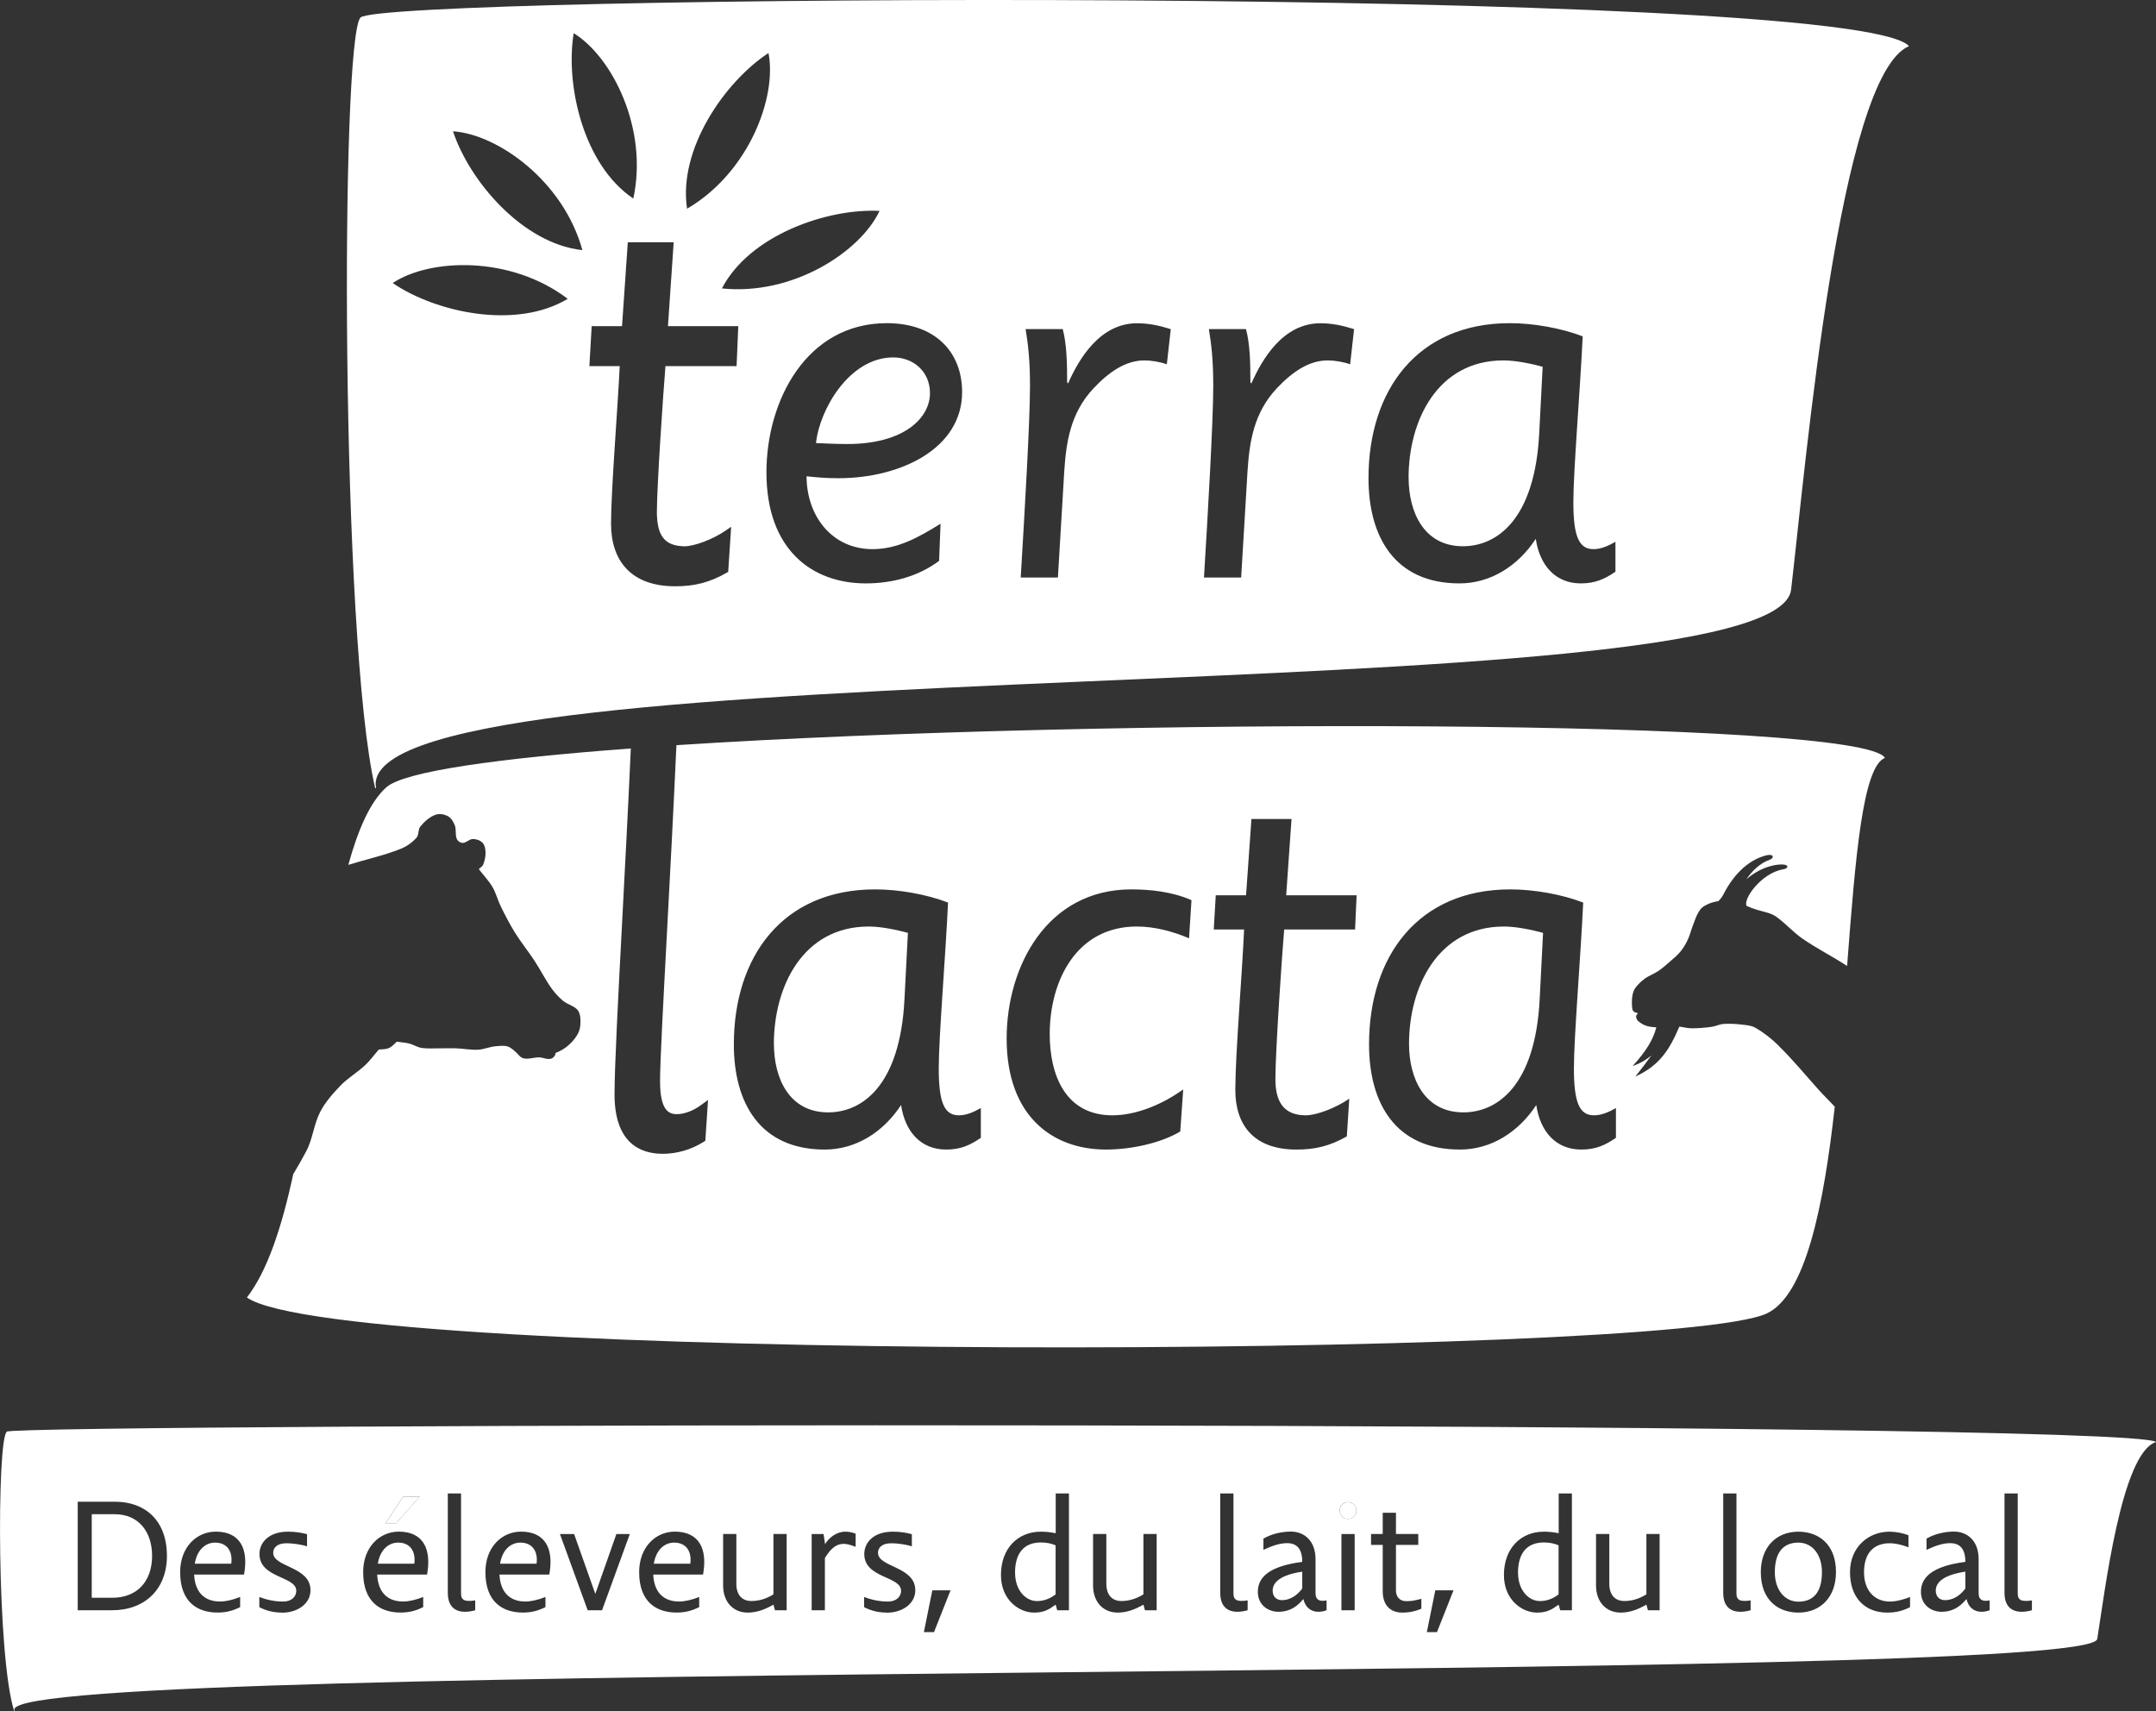
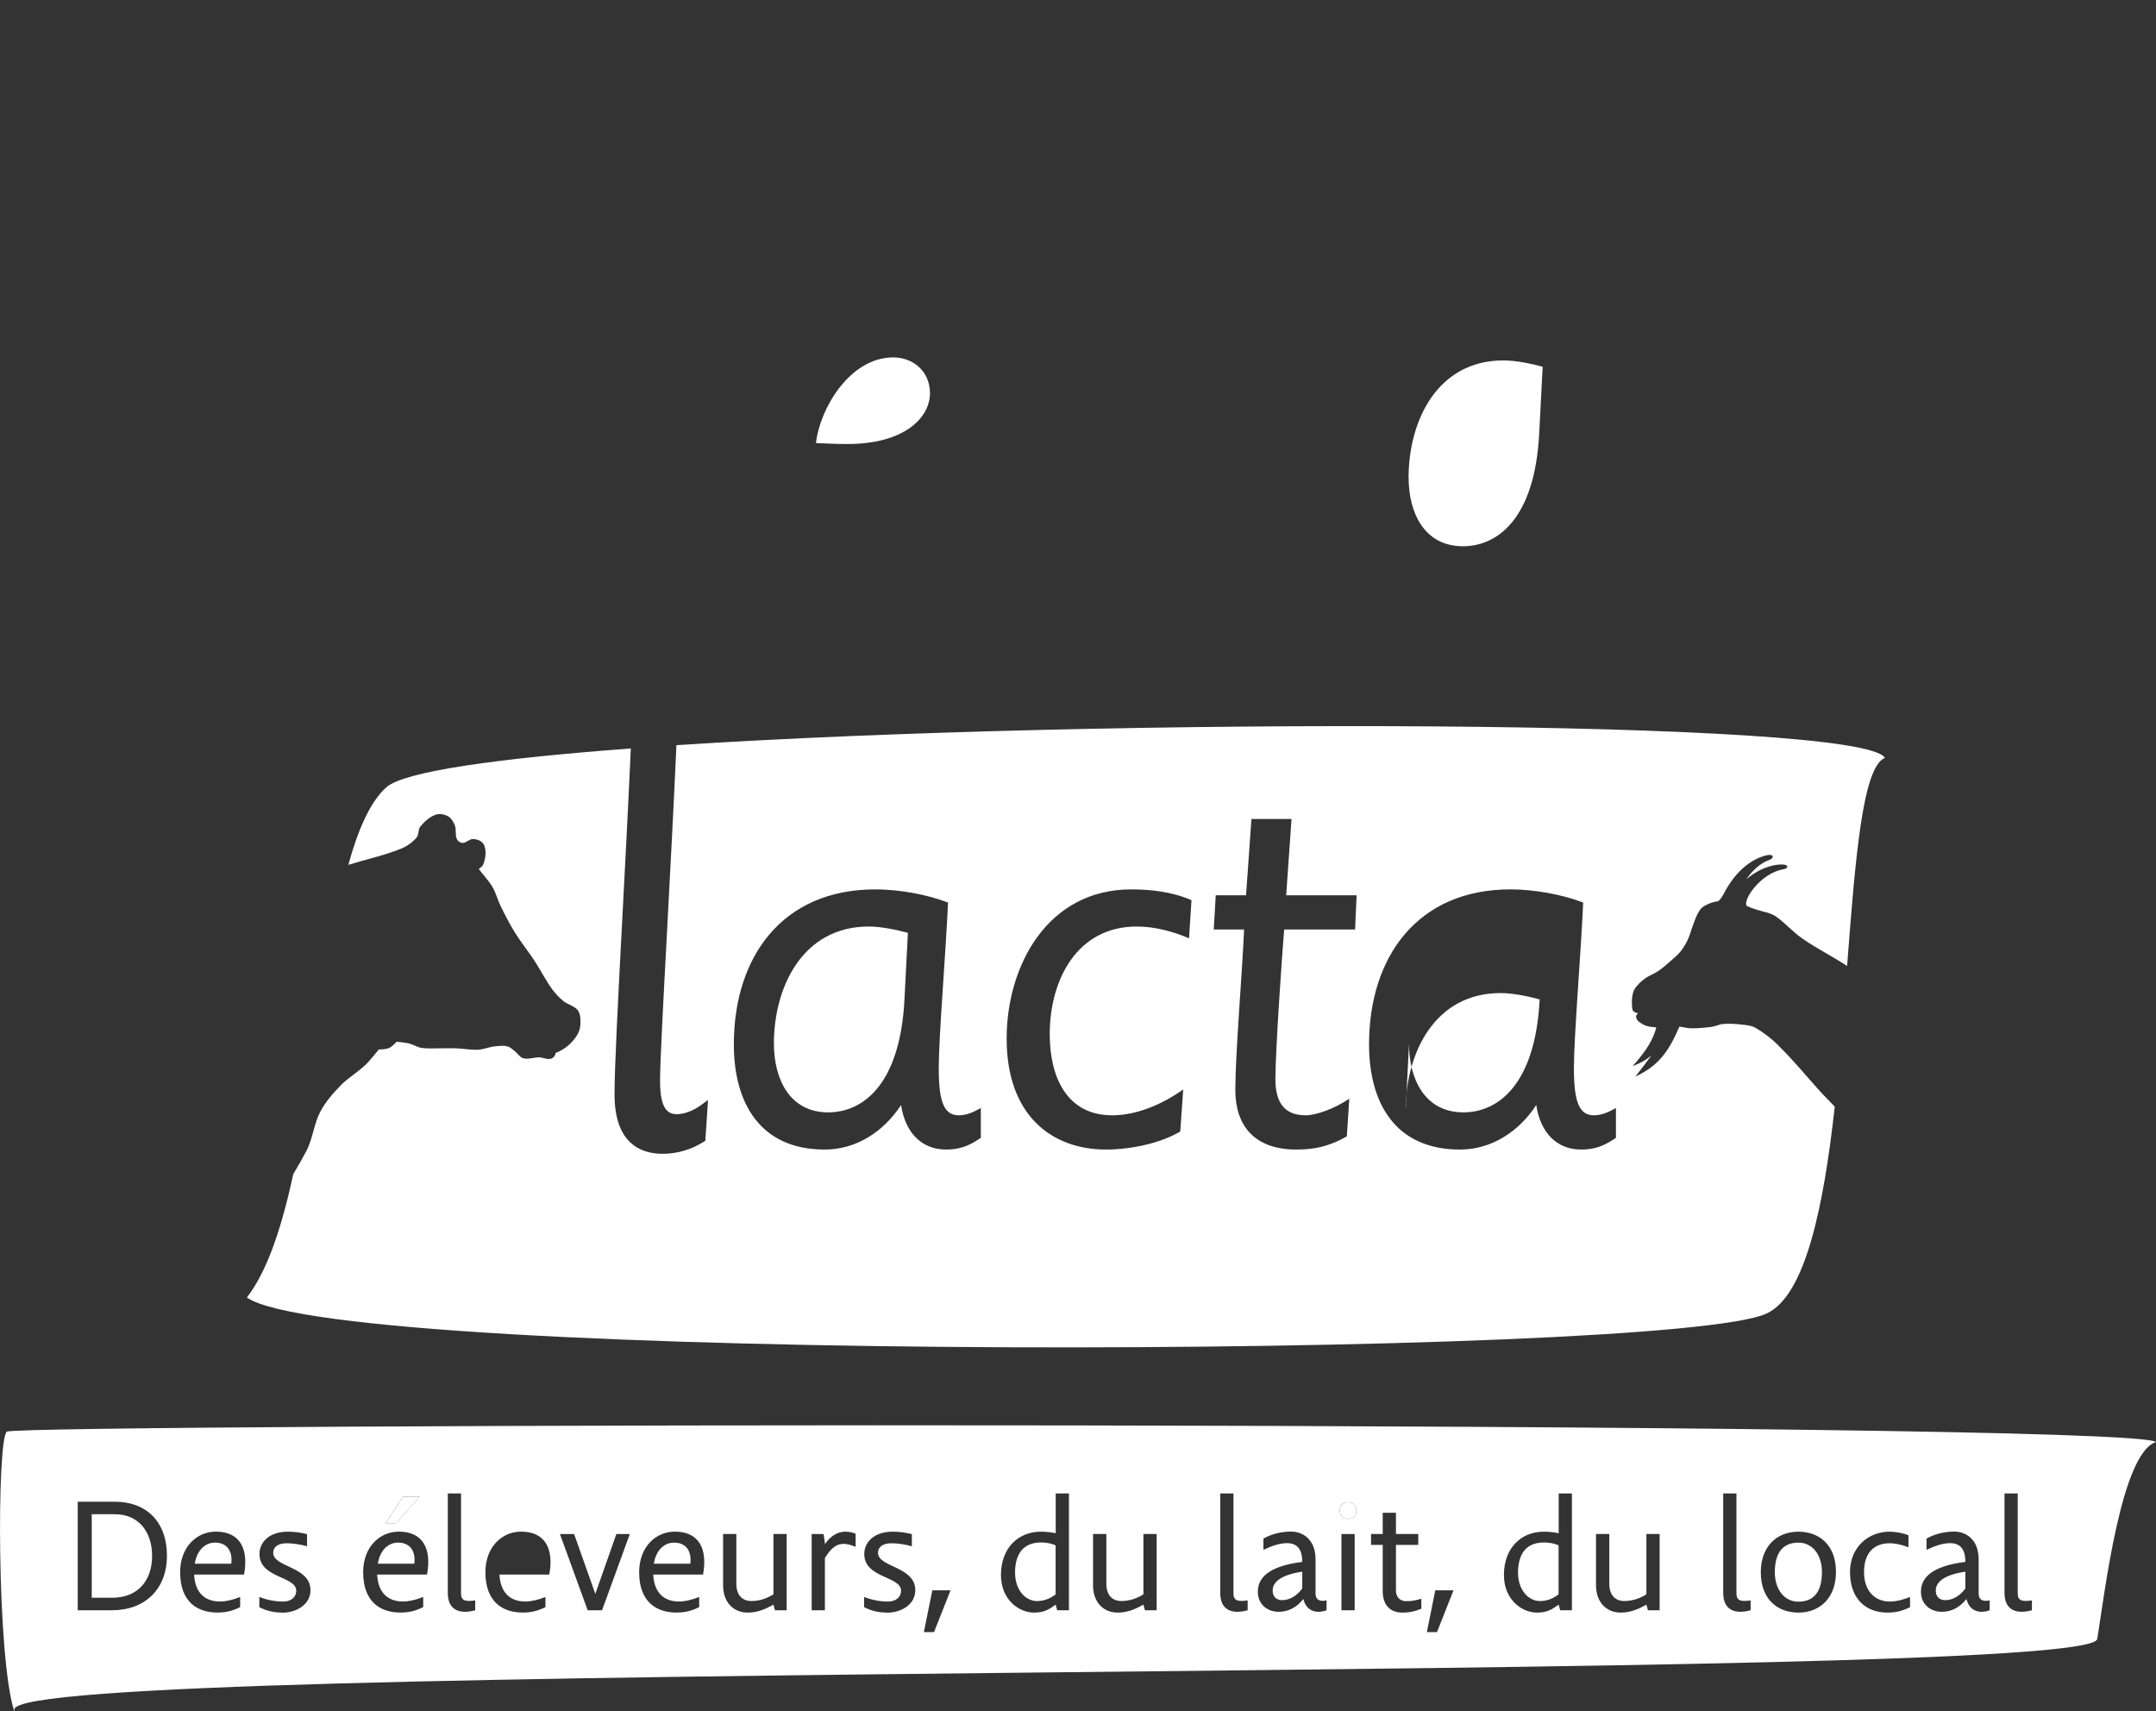
<svg xmlns="http://www.w3.org/2000/svg" id="Calque_2" data-name="Calque 2" viewBox="0 0 431.91 342.76">
  <rect x="0" y="0" width="431.91" height="342.76" fill="#333333" stroke="none" />
  <defs>
    <style> .cls-1 { fill: #fff; } </style>
  </defs>
  <g id="TERRA_LACTA" data-name="TERRA LACTA">
    <g>
-       <path class="cls-1" d="M282.27,209.13c0,6.85,3.04,13.71,10.89,13.71,6.75,0,14.39-5.29,15.28-22.63l.68-13.33c-2.15-.58-5.28-1.27-7.83-1.27-13.23,0-19.02,12.06-19.02,23.52" />
+       <path class="cls-1" d="M282.27,209.13c0,6.85,3.04,13.71,10.89,13.71,6.75,0,14.39-5.29,15.28-22.63c-2.15-.58-5.28-1.27-7.83-1.27-13.23,0-19.02,12.06-19.02,23.52" />
      <path class="cls-1" d="M356.3,209.46c-1.41-1.38-2.98-2.62-4.69-3.59-.81-.46-1.8-.51-2.73-.62-1.21-.14-2.43-.21-3.64-.12-.81.06-1.56.47-2.37.58-1.34.18-2.69.3-4.04.29-.81,0-1.6-.26-2.41-.33-1.92,4.52-3.95,7.81-8.81,9.99,1.24-1.57,2.31-2.95,3.22-4.23-.98.85-2.18,1.57-3.78,2.15,2.92-3.21,4.17-5.48,4.76-7.78-.53-.02-1.07-.07-1.59-.18-.71-.15-1.37-.52-1.94-.97-.3-.24-.5-.63-.53-1.01-.02-.25.25-.44.37-.66-.96-.27-1.12-.38-1.18-1.48-.04-.7-.04-1.41.09-2.09.09-.52.26-1.06.57-1.49.52-.7,1.16-1.32,1.86-1.84.86-.63,1.9-.98,2.78-1.58.84-.57,1.61-1.26,2.37-1.93.7-.61,1.43-1.2,2.02-1.92.59-.73,1.08-1.54,1.47-2.38.47-.98.7-2.06,1.11-3.07.33-.84.58-1.7,1.06-2.46.38-.61.49-.79,1.08-1.2.78-.47,1.81-.89,2.85-.99.83-.69,1.25-1.85,1.81-2.75.44-.7,2.91-4.98,7.38-6.33,2.13-.65,2.07.44,1.1.78-1.91.66-3.5,2.23-4.64,3.89,1.41-1.2,3.66-2.67,6.5-2.94,2.17-.2,2.01.76.97.93-4.62.74-8.33,6.29-7.37,7.38.66.3,1.35.53,2.04.75,1.36.43,2.74.58,3.94,1.45,1.8,1.31,3.29,3.02,5.11,4.29,2.77,1.93,5.81,3.46,8.65,5.29.12.07.23.16.34.24,1.64-21.45,3.09-39.94,7.58-41.7-4.46-7.8-155.83-8.17-242.1-2.55-.58,12.87-1.29,26.22-1.92,38.04-.76,14.22-1.36,25.46-1.36,29.26,0,5.83,1.71,6.62,3.38,6.62,1.46,0,3.25-.67,4.8-1.8l1.43-1.04-.54,8.17-.36.23c-2.48,1.55-5.31,2.38-8.18,2.38-4.4,0-9.65-2.07-9.65-11.9,0-5.53.72-19.31,1.56-35.27.57-10.81,1.21-22.98,1.7-34.03-26.61,1.98-45.43,4.59-48.99,7.79-3.23,2.9-5.64,8.44-7.6,15.53,3.48-1.09,7.07-1.85,10.46-3.2,1.21-.48,2.34-1.27,3.2-2.25.52-.59.27-1.63.77-2.24.81-.98,1.82-1.9,3.01-2.34.8-.3,1.79-.12,2.53.29.67.37,1.09,1.13,1.37,1.84.33.86.02,1.89.4,2.72.19.43.7.78,1.17.78.73,0,1.31-.78,2.04-.78.7,0,1.47.26,1.95.77.46.49.57,1.27.59,1.94.02.83-.17,1.67-.48,2.43-.16.38-.58.59-.87.88.91,1.2,1.97,2.3,2.74,3.59.71,1.22,1.04,2.62,1.66,3.89.88,1.78,1.79,3.56,2.84,5.25,1.2,1.94,2.66,3.72,3.91,5.63,1.19,1.81,2.16,3.77,3.42,5.54.67.93,1.45,1.79,2.34,2.52.82.67,1.97.91,2.73,1.65.43.42.63,1.06.69,1.65.08.94.07,1.95-.28,2.82-.41,1.01-1.14,1.89-1.94,2.63-.78.72-1.81,1.34-2.72,1.66-.05.57-.48,1.04-.97,1.17-.76.2-1.55-.27-2.34-.28-1.04-.01-2.1.43-3.11.2-.65-.15-1.07-.81-1.56-1.26-1.47-1.35-1.88-1.36-4.09-1.16-1.18.11-2.31.63-3.5.69-1.46.07-2.92-.23-4.38-.28-1.07-.04-2.14.02-3.21,0-1.23-.01-2.48.1-3.7-.08-.85-.13-1.6-.66-2.44-.87-.83-.21-1.69-.25-2.53-.38-1.42,1.43-1.58,1.47-3.6,1.57-.9,1.04-1.71,2.18-2.71,3.12-1.56,1.47-3.46,2.56-4.95,4.1-1.54,1.6-3.05,3.3-4.07,5.27-1.29,2.47-1.49,5.43-2.8,7.89-.67,1.26-1.64,3.01-2.6,4.59-2.26,10.43-5.13,19.34-9.29,24.71,18.75,13.18,285.05,12.34,304.49,3.19,7.72-3.63,11.36-21.24,13.61-41.42-1.07-1.14-2.2-2.24-3.24-3.4-2.66-2.96-5.19-6.05-8.04-8.83M196.49,227.94c-2.16,1.47-4.01,2.35-6.96,2.35-5.09,0-8.23-3.62-9.02-8.92-3.53,5.39-9.01,8.92-15.28,8.92-13.03,0-18.22-9.41-18.22-21.06,0-17.63,9.79-31.06,28.31-31.06,4.71,0,10.3.98,14.6,2.64-.49,10.68-1.86,26.85-1.86,33.22,0,6.76,1.08,9.4,4.02,9.4,1.57,0,3.04-.68,4.41-1.46v5.98ZM238.21,187.97c-3.23-1.37-6.86-2.36-10.48-2.36-12.04,0-17.44,10.78-17.44,21.56,0,8.33,3.24,16.26,12.54,16.26,4.89,0,10.09-2.24,14.2-5.18l-.59,8.42c-3.92,2.35-9.89,3.62-14.89,3.62-10.67,0-19.89-6.66-19.89-22.24,0-14.39,8.04-29.88,24.99-29.88,3.52,0,8.03.4,12.04,2.16l-.49,7.64ZM271.46,186.2h-14.2c-.39,4.41-1.76,24.3-1.76,29.98,0,4.41,1.57,7.25,6.08,7.25,2.06,0,5.87-1.37,8.72-3.33l-.49,7.55c-3.43,1.95-6.36,2.64-10.09,2.64-8.53,0-12.25-4.89-12.25-11.95s1.37-23.32,1.76-32.13h-6.08l.4-6.86h6.07l1.08-15.28h8.03l-1.07,15.28h14.11l-.31,6.86ZM323.72,227.94c-2.15,1.47-4.01,2.35-6.95,2.35-5.1,0-8.23-3.62-9.01-8.92-3.53,5.39-9.01,8.92-15.28,8.92-13.04,0-18.22-9.41-18.22-21.06,0-17.63,9.8-31.06,28.31-31.06,4.7,0,10.29.98,14.59,2.64-.49,10.68-1.86,26.85-1.86,33.22,0,6.76,1.08,9.4,4.01,9.4,1.57,0,3.05-.68,4.41-1.46v5.98Z" />
      <path class="cls-1" d="M155.04,209.13c0,6.85,3.03,13.71,10.87,13.71,6.76,0,14.4-5.29,15.28-22.63l.69-13.33c-2.16-.58-5.29-1.27-7.84-1.27-13.23,0-19.01,12.06-19.01,23.52" />
    </g>
    <g>
      <polygon class="cls-1" points="84.1 299.81 80.75 299.81 77.26 305.15 79.35 305.15 84.1 299.81" />
      <path class="cls-1" d="M270.04,300.94c-.97,0-1.66.69-1.66,1.66s.69,1.69,1.66,1.69,1.69-.69,1.69-1.69-.69-1.66-1.69-1.66Z" />
      <path class="cls-1" d="M304.11,315.09c0,3.37,2.03,5.65,4.4,5.65,1.53,0,2.75-.59,3.72-1.34v-9.81c-.69-.34-1.72-.59-2.94-.59-3.5,0-5.19,2.25-5.19,6.09Z" />
      <path class="cls-1" d="M203.35,315.09c0,3.37,2.03,5.65,4.4,5.65,1.53,0,2.75-.59,3.72-1.34v-9.81c-.69-.34-1.72-.59-2.94-.59-3.5,0-5.19,2.25-5.19,6.09Z" />
      <path class="cls-1" d="M254.95,318.65c0,1.22.78,1.91,1.87,1.91,1.62,0,3.06-.97,4.06-2.34v-3.37c-4.37.66-5.93,2.12-5.93,3.81Z" />
      <path class="cls-1" d="M135.04,309.03c-1.84,0-3.59,1.34-4.06,4.22h7.31c.31-2.37-.75-4.22-3.25-4.22Z" />
      <path class="cls-1" d="M43.08,309.03c-1.84,0-3.59,1.34-4.06,4.22h7.31c.31-2.37-.75-4.22-3.25-4.22Z" />
-       <path class="cls-1" d="M104.24,309.03c-1.84,0-3.59,1.34-4.06,4.22h7.31c.31-2.37-.75-4.22-3.25-4.22Z" />
      <path class="cls-1" d="M79.75,309.03c-1.84,0-3.59,1.34-4.06,4.22h7.31c.31-2.37-.75-4.22-3.25-4.22Z" />
      <path class="cls-1" d="M22.94,303.34h-4.56v16.74h4.09c4.94,0,8-3.22,8-8.4,0-4.59-2.5-8.34-7.53-8.34Z" />
      <path class="cls-1" d="M360.27,309.03c-2.75,0-4.72,1.62-4.72,5.93,0,3.5,1.94,5.9,4.72,5.9s4.72-1.62,4.72-5.93c0-3.5-1.94-5.9-4.72-5.9Z" />
      <path class="cls-1" d="M387.79,318.65c0,1.22.78,1.91,1.87,1.91,1.62,0,3.06-.97,4.06-2.34v-3.37c-4.37.66-5.93,2.12-5.93,3.81Z" />
      <path class="cls-1" d="M1.36,286.81c-2.02,1.63-1.98,45.28,1.48,55.95l.09-.07-.05-.22c-.18-10.19,415.78-4.96,417.26-14.13,1.5-9.28,4.81-37.3,11.78-39.46-5.52-4.46-428.54-3.71-430.55-2.08ZM80.75,299.81h3.34l-4.75,5.34h-2.09l3.5-5.34ZM22.44,322.58h-6.87v-21.74h7.5c5.94,0,10.37,3.69,10.37,10.84,0,6.65-4.37,10.9-11,10.9ZM48.89,315.43h-10c.16,3.44,1.97,5.4,5.19,5.4,1.12,0,2.53-.31,4.03-.91v2.03c-1.62.81-2.94,1.09-4.56,1.09-3.94,0-7.46-2.06-7.46-8.09,0-5,3.28-8.12,7.15-8.12,4.84,0,6.59,3.44,5.65,8.59ZM56.51,323.05c-1.47,0-3.03-.28-4.56-1.09v-2.03c1.38.53,3.06.91,4.78.91,1.59,0,2.62-.91,2.62-2.16,0-2.97-7.37-2.47-7.37-7.37,0-2.25,1.81-4.47,5.72-4.47,1.53,0,2.75.22,3.81.5v2.44c-1.09-.37-2.9-.62-4.09-.62-1.97,0-2.69.94-2.69,1.91,0,2.94,7.47,2.69,7.47,7.5,0,2.78-2.69,4.5-5.69,4.5ZM85.56,315.43h-10c.16,3.44,1.97,5.4,5.19,5.4,1.12,0,2.53-.31,4.03-.91v2.03c-1.62.81-2.94,1.09-4.56,1.09-3.94,0-7.47-2.06-7.47-8.09,0-5,3.28-8.12,7.15-8.12,4.84,0,6.59,3.44,5.65,8.59ZM95.21,322.58c-3.03.84-5.5.06-5.5-3.47v-19.93h2.65v20.02c0,1.37.72,1.72,2.84,1.41v1.97ZM110.05,315.43h-9.99c.16,3.44,1.97,5.4,5.18,5.4,1.12,0,2.53-.31,4.03-.91v2.03c-1.62.81-2.94,1.09-4.56,1.09-3.94,0-7.47-2.06-7.47-8.09,0-5,3.28-8.12,7.15-8.12,4.84,0,6.59,3.44,5.65,8.59ZM120.61,322.58h-2.88l-5.56-15.27h2.84l4.25,11.99,4.22-11.99h2.69l-5.56,15.27ZM140.85,315.43h-9.99c.16,3.44,1.97,5.4,5.18,5.4,1.12,0,2.53-.31,4.03-.91v2.03c-1.62.81-2.94,1.09-4.56,1.09-3.94,0-7.47-2.06-7.47-8.09,0-5,3.28-8.12,7.15-8.12,4.84,0,6.59,3.44,5.65,8.59ZM157.59,322.58h-2.34l-.31-1.12c-1.65.94-3.28,1.59-5.15,1.59-2.94,0-4.93-2.16-4.93-5.44v-10.31h2.65v9.96c0,2.19,1.09,3.47,3.03,3.47,1.47,0,3-.44,4.4-1.34v-12.09h2.65v15.27ZM171.4,309.87c-.94-.37-1.69-.59-2.4-.59-1.41,0-2.53.84-3.75,2.84v10.46h-2.65v-15.27h2.38l.31,2.03c.75-1.28,2.28-2.5,4.03-2.5.69,0,1.44.12,2.09.41v2.62ZM177.67,323.05c-1.47,0-3.03-.28-4.56-1.09v-2.03c1.38.53,3.06.91,4.78.91,1.59,0,2.62-.91,2.62-2.16,0-2.97-7.37-2.47-7.37-7.37,0-2.25,1.81-4.47,5.72-4.47,1.53,0,2.75.22,3.81.5v2.44c-1.09-.37-2.9-.62-4.09-.62-1.97,0-2.69.94-2.69,1.91,0,2.94,7.47,2.69,7.47,7.5,0,2.78-2.69,4.5-5.69,4.5ZM187.11,326.96h-2.03l1.69-8.37h3.65l-3.31,8.37ZM214.13,322.58h-2.34l-.31-1.12c-1.44,1.03-2.37,1.59-4.37,1.59-2.9,0-6.59-2.5-6.59-7.53,0-5.4,3.44-8.68,8-8.68,1.06,0,2.06.12,2.97.31v-7.97h2.65v23.4ZM231.71,322.58h-2.34l-.31-1.12c-1.66.94-3.28,1.59-5.15,1.59-2.94,0-4.94-2.16-4.94-5.44v-10.31h2.66v9.96c0,2.19,1.09,3.47,3.03,3.47,1.47,0,3-.44,4.4-1.34v-12.09h2.65v15.27ZM249.95,322.58c-3.03.84-5.5.06-5.5-3.47v-19.93h2.65v20.02c0,1.37.72,1.72,2.84,1.41v1.97ZM265.76,322.58c-.59.22-1.16.31-1.66.31-1.53,0-2.62-.94-3-2.56-1.5,1.87-3.19,2.56-4.97,2.56-2.09,0-4.15-1.37-4.15-4,0-2.78,2.06-5.12,8.9-6,0-2.53-1.03-3.75-3.03-3.75-1.47,0-2.94.5-4.75,1.34v-2.25c1.66-.97,3.72-1.41,5.5-1.41,2.56,0,4.94,1.72,4.94,5.56v6.81c0,1,.47,1.5,1.4,1.5.25,0,.5-.03.81-.09v1.97ZM271.38,322.58h-2.65v-15.27h2.65v15.27ZM270.04,304.28c-.97,0-1.66-.69-1.66-1.69s.69-1.66,1.66-1.66,1.69.69,1.69,1.66-.69,1.69-1.69,1.69ZM284.75,322.27c-1.16.5-2.37.78-3.81.78-2.44,0-3.94-1.5-3.94-4.28v-9.28h-2.34v-2.19h2.34v-4.25h2.65v4.25h4.47v2.19h-4.47v9.15c0,1.25.78,2.12,2.03,2.12,1,0,1.47-.06,3.06-.47v1.97ZM287.87,326.96h-2.03l1.69-8.37h3.65l-3.31,8.37ZM314.89,322.58h-2.34l-.31-1.12c-1.44,1.03-2.37,1.59-4.37,1.59-2.9,0-6.59-2.5-6.59-7.53,0-5.4,3.44-8.68,8-8.68,1.06,0,2.06.12,2.97.31v-7.97h2.65v23.4ZM332.47,322.58h-2.34l-.31-1.12c-1.66.94-3.28,1.59-5.15,1.59-2.94,0-4.94-2.16-4.94-5.44v-10.31h2.66v9.96c0,2.19,1.09,3.47,3.03,3.47,1.47,0,3-.44,4.4-1.34v-12.09h2.65v15.27ZM350.71,322.58c-3.03.84-5.5.06-5.5-3.47v-19.93h2.65v20.02c0,1.37.72,1.72,2.84,1.41v1.97ZM360.27,323.05c-4.06,0-7.53-2.53-7.53-8.09,0-5.03,3.09-8.12,7.53-8.12,4.06,0,7.53,2.53,7.53,8.09,0,5.03-3.09,8.12-7.53,8.12ZM382.64,321.96c-1.5.75-2.81,1.09-4.56,1.09-4.5,0-7.47-3-7.47-8.09s3.75-8.12,7.9-8.12c1.16,0,2.65.25,3.81.72v2.41c-1.28-.5-2.59-.81-3.78-.81-2.75,0-5.12,1.53-5.12,5.81,0,3.72,2.16,5.87,5.19,5.87,1.28,0,2.84-.44,4.03-.91v2.03ZM398.6,322.58c-.59.22-1.16.31-1.66.31-1.53,0-2.62-.94-3-2.56-1.5,1.87-3.19,2.56-4.97,2.56-2.09,0-4.15-1.37-4.15-4,0-2.78,2.06-5.12,8.9-6,0-2.53-1.03-3.75-3.03-3.75-1.47,0-2.94.5-4.75,1.34v-2.25c1.66-.97,3.72-1.41,5.5-1.41,2.56,0,4.94,1.72,4.94,5.56v6.81c0,1,.47,1.5,1.4,1.5.25,0,.5-.03.81-.09v1.97ZM407.06,322.58c-3.03.84-5.5.06-5.5-3.47v-19.93h2.65v20.02c0,1.37.72,1.72,2.84,1.41v1.97Z" />
    </g>
    <path class="cls-1" d="M282.19,95.71c0,6.86,3.04,13.72,10.88,13.72,6.75,0,14.4-5.29,15.28-22.63l.69-13.33c-2.17-.58-5.3-1.27-7.85-1.27-13.23,0-19.01,12.05-19.01,23.51Z" />
    <path class="cls-1" d="M186.3,78.76c0-4.41-3.42-7.16-7.35-7.16-8.82,0-14.79,10.49-15.48,17.16,2.06.09,4.21.19,6.27.19,11.46,0,16.56-5.28,16.56-10.19Z" />
-     <path class="cls-1" d="M72.21,3.52c-4.05,4.51-3.97,124.99,2.96,154.43l.17-.21-.09-.6c-.37-28.13,280.6-13.68,283.56-39,3-25.61,9.64-102.96,23.62-108.9C371.36-3.06,76.25-.99,72.21,3.52ZM176.2,42.25c-3.82,8.15-17.31,17.01-31.58,15.53,5.56-10.69,21.1-16.07,31.58-15.53ZM153.95,10.62c1.73,8.83-3.92,23.95-16.31,31.19-1.82-11.92,7.55-25.44,16.31-31.19ZM114.93,6.65c7.67,4.7,14.98,19.09,11.94,33.12-10.01-6.71-13.64-22.76-11.94-33.12ZM78.67,56.7c7.49-4.97,23.63-5.53,35.06,3.16-10.31,6.23-26.39,2.76-35.06-3.16ZM90.75,26.3c8.98.61,22.12,9.97,25.92,23.81-11.97-1.3-22.63-13.84-25.92-23.81ZM147.54,73.35h-14.23c-.44,5.26-1.72,23.99-1.72,29.41.09,4.31,1.32,6.61,5.51,6.68,1.84.02,5.66-1.32,8.39-3.23l.98-.68-.59,9.04-.27.15c-3.48,2-6.55,2.73-10.32,2.73h-.05c-4.37,0-7.61-1.26-9.74-3.51-2.13-2.24-3.09-5.39-3.09-9.02,0-6.76,1.31-22.63,1.74-31.57h-6.08l.46-8.01h6.08l1.12-16.26.04-.54h9.19l-1.15,16.8h14.09l-.34,8.01ZM174.8,110.01c5,0,9.21-2.35,13.62-5.09l-.29,7.44c-4.21,3.14-9.41,4.51-14.7,4.51-10.68,0-19.89-6.67-19.89-22.24,0-14.4,8.04-29.89,24.11-29.89,9.7,0,15.09,5.78,15.09,13.81,0,11.27-12.25,17.25-24.79,17.25-2.55,0-4.51-.19-6.37-.39,0,7.84,5,14.6,13.23,14.6ZM233.76,72.98c-1.37-.49-3.14-.78-4.5-.78-3.72,0-7.05,2.26-10.18,5.58-4.7,5-5.49,10.88-5.88,16.66l-1.27,21.26h-7.45c.78-12.93,1.86-31.35,1.86-38.4,0-5.3-.4-8.43-.88-11.37h7.44c.79,3.04.88,6.66.88,10.68l.19.2c2.16-4.9,6.37-12.05,13.81-12.05,2.44,0,4.6.49,6.76,1.18l-.79,7.05ZM270.48,72.98c-1.37-.49-3.14-.78-4.5-.78-3.73,0-7.06,2.26-10.19,5.58-4.7,5-5.49,10.88-5.88,16.66l-1.27,21.26h-7.45c.79-12.93,1.86-31.35,1.86-38.4,0-5.3-.39-8.43-.88-11.37h7.44c.8,3.04.88,6.66.88,10.68l.2.2c2.16-4.9,6.37-12.05,13.81-12.05,2.45,0,4.6.49,6.76,1.18l-.79,7.05ZM323.64,114.52c-2.16,1.46-4.02,2.35-6.96,2.35-5.1,0-8.23-3.63-9.02-8.92-3.53,5.39-9.01,8.92-15.28,8.92-13.04,0-18.23-9.41-18.23-21.07,0-17.63,9.8-31.06,28.31-31.06,4.71,0,10.29.98,14.6,2.64-.5,10.68-1.87,26.85-1.87,33.22,0,6.77,1.09,9.41,4.02,9.41,1.57,0,3.03-.69,4.41-1.47v5.97Z" />
  </g>
</svg>